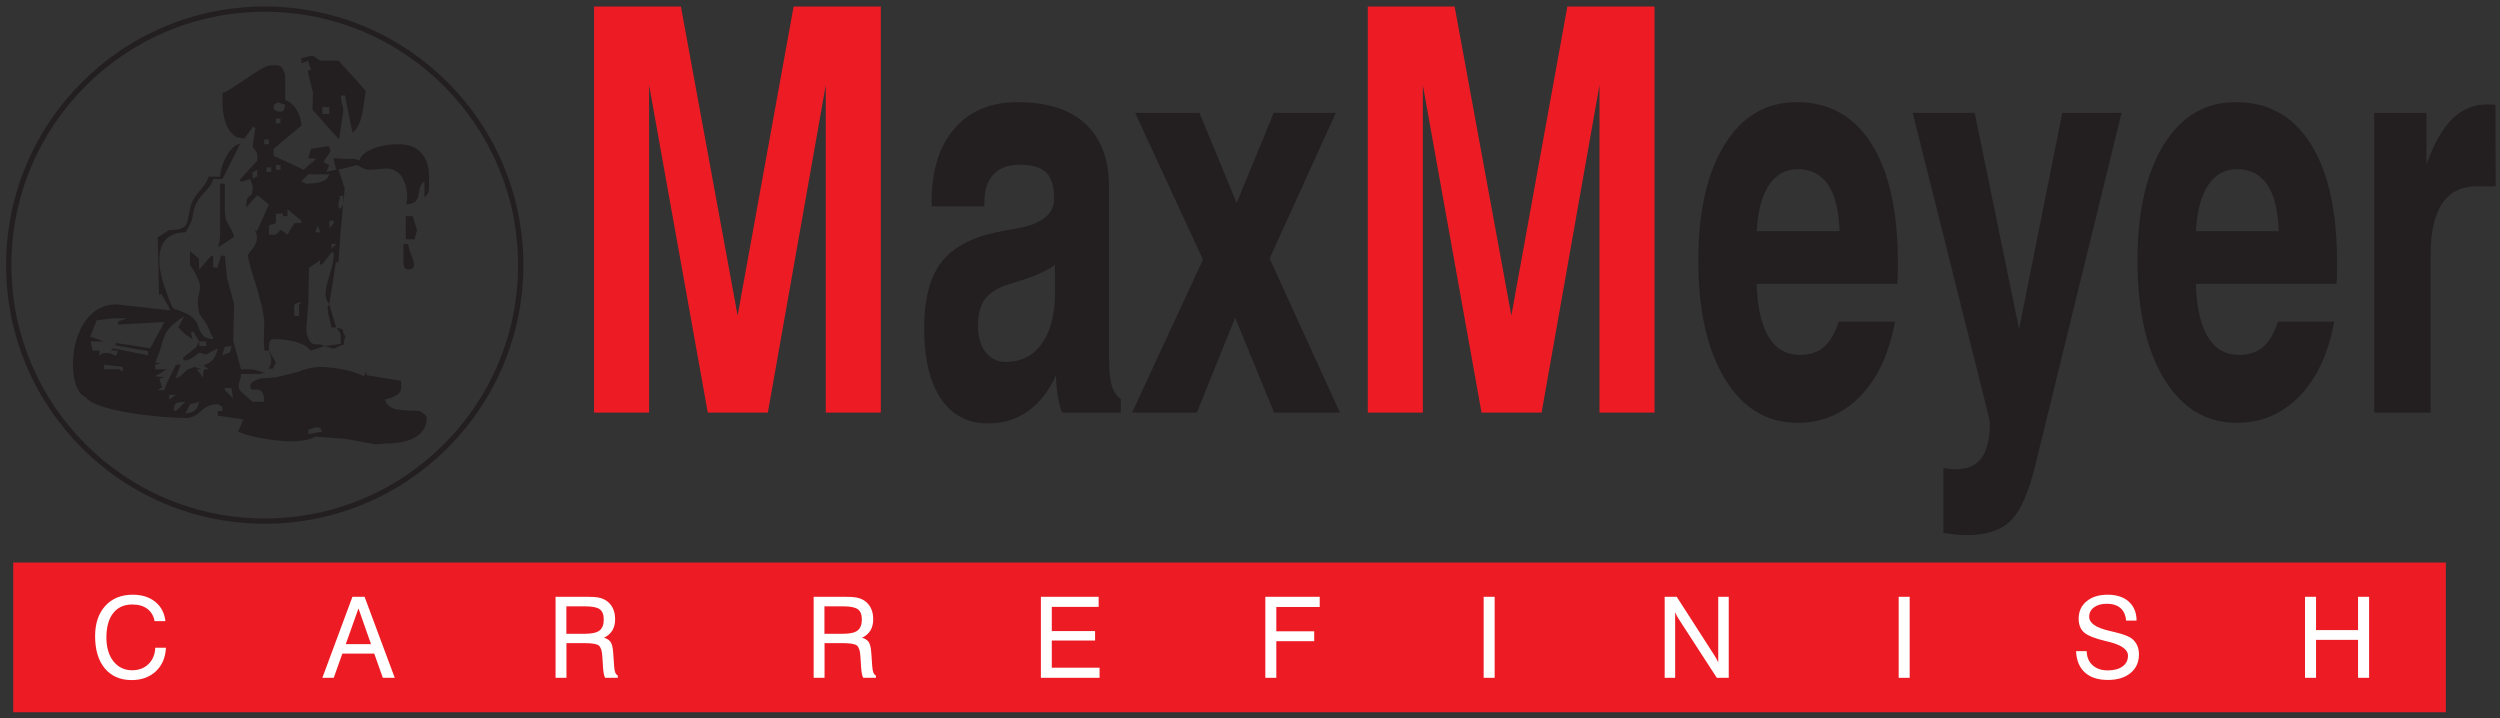
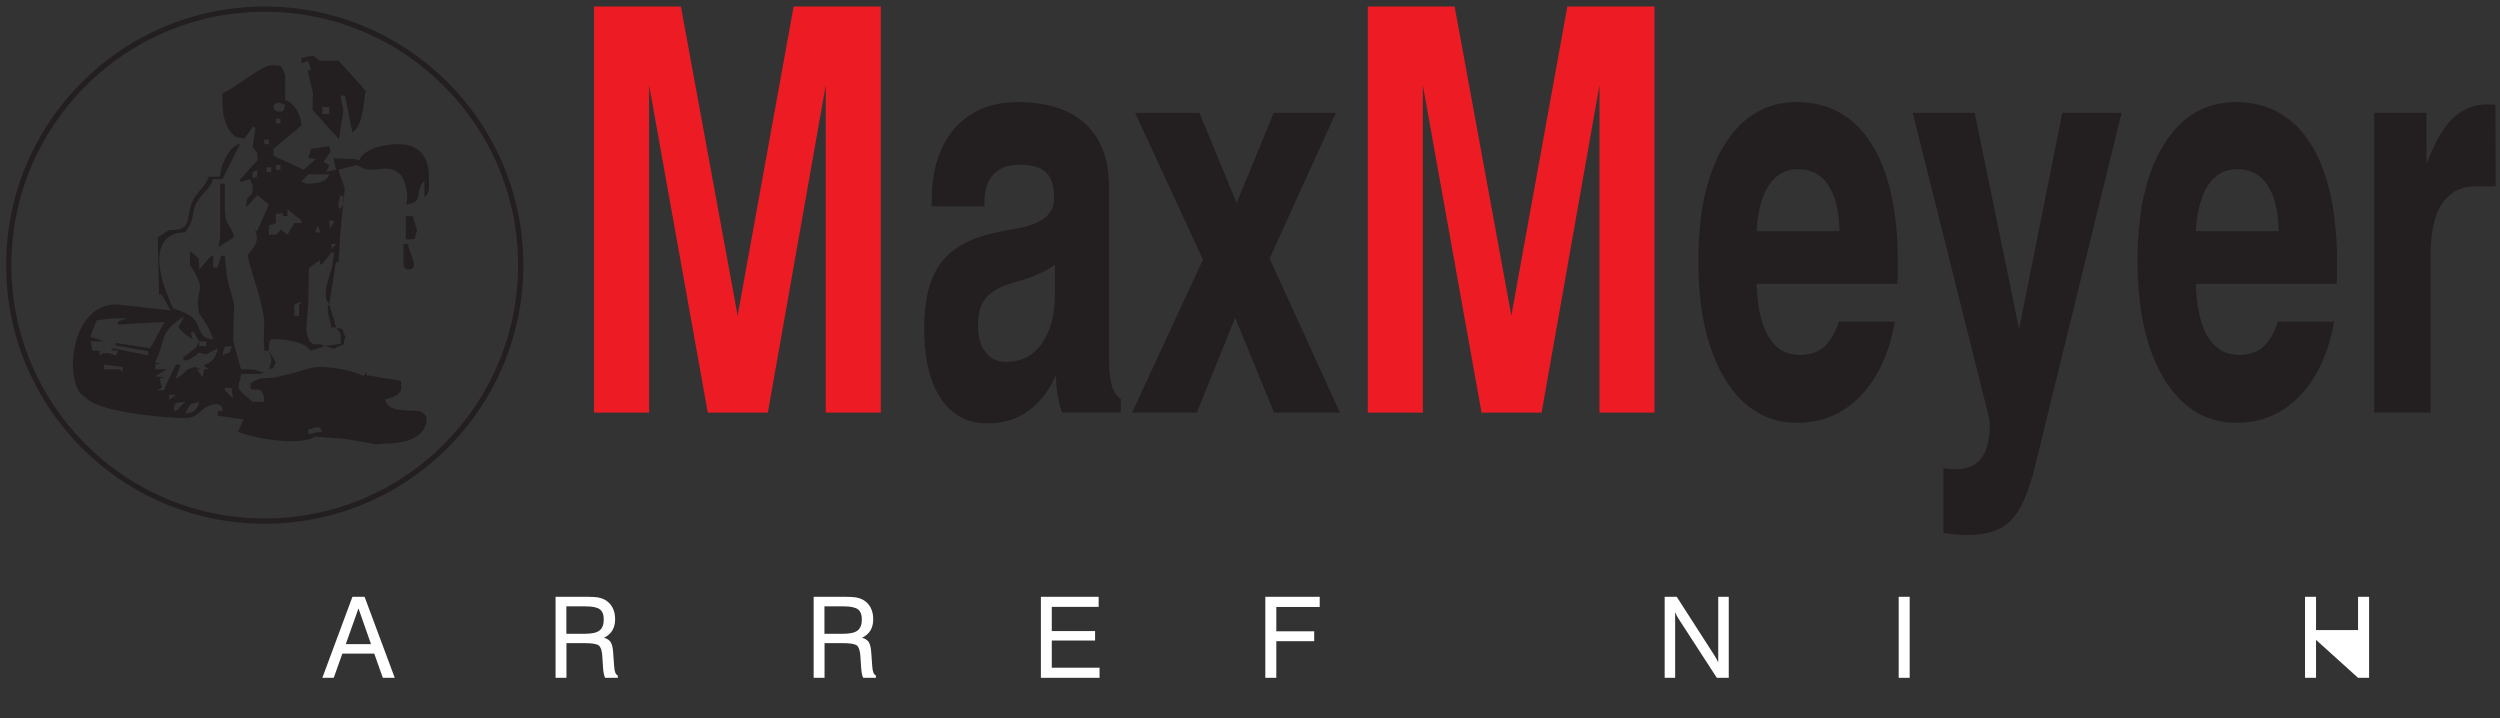
<svg xmlns="http://www.w3.org/2000/svg" width="383pt" height="110pt" viewBox="0 0 383 110" version="1.1">
  <rect x="0" y="0" width="383" height="110" fill="#333333" stroke="none" />
  <g id="surface1">
-     <path style=" stroke:none;fill-rule:evenodd;fill:rgb(92.899%,10.999%,14.099%);fill-opacity:1;" d="M 2.031 86.18 L 374.703 86.18 L 374.703 109.113 L 2.031 109.113 L 2.031 86.18 " />
-     <path style=" stroke:none;fill-rule:nonzero;fill:rgb(100%,100%,100%);fill-opacity:1;" d="M 23.789 99.23 L 25.422 99.23 C 25.352 100.742 24.832 101.945 23.875 102.844 C 22.918 103.738 21.68 104.188 20.164 104.188 C 18.418 104.188 17.051 103.59 16.059 102.398 C 15.066 101.211 14.57 99.562 14.57 97.453 C 14.57 95.508 15.09 93.969 16.129 92.824 C 17.168 91.68 18.57 91.109 20.336 91.109 C 21.738 91.109 22.887 91.473 23.781 92.195 C 24.68 92.922 25.199 93.91 25.34 95.16 L 23.688 95.16 C 23.531 94.344 23.156 93.711 22.566 93.27 C 21.977 92.828 21.211 92.609 20.27 92.609 C 19.008 92.609 18.031 93.047 17.34 93.93 C 16.648 94.812 16.301 96.055 16.301 97.664 C 16.301 99.18 16.66 100.395 17.379 101.312 C 18.102 102.227 19.059 102.684 20.25 102.684 C 21.266 102.684 22.102 102.367 22.746 101.734 C 23.398 101.105 23.742 100.27 23.789 99.23 " />
    <path style=" stroke:none;fill-rule:nonzero;fill:rgb(100%,100%,100%);fill-opacity:1;" d="M 52.973 98.684 L 56.84 98.684 L 54.918 93.207 Z M 49.383 103.84 L 53.992 91.43 L 55.852 91.43 L 60.477 103.84 L 58.648 103.84 L 57.336 100.133 L 52.449 100.133 L 51.129 103.84 L 49.383 103.84 " />
    <path style=" stroke:none;fill-rule:nonzero;fill:rgb(100%,100%,100%);fill-opacity:1;" d="M 86.766 92.891 L 86.766 97.094 L 89.645 97.094 C 90.688 97.094 91.422 96.926 91.852 96.59 C 92.281 96.25 92.496 95.691 92.496 94.902 C 92.496 94.168 92.293 93.648 91.891 93.344 C 91.484 93.043 90.734 92.891 89.645 92.891 Z M 85.113 91.43 L 89.926 91.43 C 90.703 91.43 91.281 91.465 91.648 91.531 C 92.016 91.602 92.348 91.715 92.637 91.867 C 93.16 92.156 93.559 92.555 93.832 93.066 C 94.105 93.578 94.238 94.176 94.238 94.867 C 94.238 95.539 94.094 96.109 93.809 96.586 C 93.523 97.059 93.098 97.43 92.531 97.699 C 93.012 97.836 93.355 98.062 93.559 98.383 C 93.766 98.703 93.891 99.246 93.941 100.008 L 94.086 102.055 C 94.117 102.492 94.172 102.82 94.258 103.035 C 94.348 103.25 94.477 103.406 94.652 103.496 L 94.652 103.84 L 92.707 103.84 C 92.547 103.582 92.438 103.031 92.379 102.184 C 92.379 102.16 92.379 102.141 92.379 102.129 L 92.273 100.512 C 92.219 99.684 92.043 99.145 91.742 98.898 C 91.445 98.648 90.703 98.527 89.512 98.527 L 86.781 98.527 L 86.781 103.84 L 85.113 103.84 L 85.113 91.43 " />
    <path style=" stroke:none;fill-rule:nonzero;fill:rgb(100%,100%,100%);fill-opacity:1;" d="M 126.305 92.891 L 126.305 97.094 L 129.188 97.094 C 130.227 97.094 130.961 96.926 131.391 96.59 C 131.82 96.25 132.035 95.691 132.035 94.902 C 132.035 94.168 131.836 93.648 131.43 93.344 C 131.023 93.043 130.277 92.891 129.188 92.891 Z M 124.652 91.43 L 129.465 91.43 C 130.242 91.43 130.82 91.465 131.188 91.531 C 131.555 91.602 131.887 91.715 132.176 91.867 C 132.699 92.156 133.098 92.555 133.371 93.066 C 133.645 93.578 133.777 94.176 133.777 94.867 C 133.777 95.539 133.637 96.109 133.352 96.586 C 133.062 97.059 132.637 97.43 132.07 97.699 C 132.551 97.836 132.895 98.062 133.102 98.383 C 133.305 98.703 133.43 99.246 133.48 100.008 L 133.625 102.055 C 133.656 102.492 133.715 102.82 133.801 103.035 C 133.887 103.25 134.02 103.406 134.191 103.496 L 134.191 103.84 L 132.246 103.84 C 132.09 103.582 131.977 103.031 131.918 102.184 C 131.918 102.16 131.918 102.141 131.918 102.129 L 131.812 100.512 C 131.758 99.684 131.582 99.145 131.281 98.898 C 130.984 98.648 130.242 98.527 129.051 98.527 L 126.32 98.527 L 126.32 103.84 L 124.652 103.84 L 124.652 91.43 " />
    <path style=" stroke:none;fill-rule:nonzero;fill:rgb(100%,100%,100%);fill-opacity:1;" d="M 159.465 103.84 L 159.465 91.43 L 168.312 91.43 L 168.312 92.973 L 161.133 92.973 L 161.133 96.68 L 167.766 96.68 L 167.766 98.129 L 161.133 98.129 L 161.133 102.293 L 168.453 102.293 L 168.453 103.84 L 159.465 103.84 " />
    <path style=" stroke:none;fill-rule:nonzero;fill:rgb(100%,100%,100%);fill-opacity:1;" d="M 193.848 103.84 L 193.848 91.43 L 202.18 91.43 L 202.18 92.988 L 195.531 92.988 L 195.531 96.715 L 201.336 96.715 L 201.336 98.23 L 195.531 98.23 L 195.531 103.84 L 193.848 103.84 " />
-     <path style=" stroke:none;fill-rule:nonzero;fill:rgb(100%,100%,100%);fill-opacity:1;" d="M 227.297 103.84 L 227.297 91.43 L 228.98 91.43 L 228.98 103.84 L 227.297 103.84 " />
    <path style=" stroke:none;fill-rule:nonzero;fill:rgb(100%,100%,100%);fill-opacity:1;" d="M 255.027 103.84 L 255.027 91.43 L 256.875 91.43 L 262.672 100.445 C 262.801 100.645 262.91 100.828 263.008 101.004 C 263.102 101.176 263.176 101.34 263.234 101.492 L 263.234 91.43 L 264.844 91.43 L 264.844 103.84 L 263.016 103.84 L 257.094 94.703 C 257.004 94.559 256.922 94.414 256.848 94.262 C 256.77 94.113 256.695 93.949 256.633 93.781 L 256.633 103.84 L 255.027 103.84 " />
    <path style=" stroke:none;fill-rule:nonzero;fill:rgb(100%,100%,100%);fill-opacity:1;" d="M 290.879 103.84 L 290.879 91.43 L 292.562 91.43 L 292.562 103.84 L 290.879 103.84 " />
-     <path style=" stroke:none;fill-rule:nonzero;fill:rgb(100%,100%,100%);fill-opacity:1;" d="M 318.055 99.754 L 319.68 99.754 C 319.695 100.652 319.996 101.367 320.574 101.902 C 321.156 102.434 321.934 102.703 322.906 102.703 C 323.871 102.703 324.625 102.5 325.18 102.094 C 325.734 101.691 326.008 101.141 326.008 100.445 C 326.008 99.496 324.973 98.773 322.891 98.281 C 322.77 98.254 322.672 98.23 322.605 98.215 C 320.918 97.812 319.805 97.367 319.266 96.875 C 318.723 96.387 318.449 95.688 318.449 94.781 C 318.449 93.676 318.855 92.789 319.664 92.117 C 320.473 91.445 321.547 91.109 322.891 91.109 C 324.266 91.109 325.344 91.465 326.129 92.168 C 326.91 92.871 327.312 93.84 327.324 95.07 L 325.715 95.078 C 325.656 94.246 325.371 93.609 324.867 93.164 C 324.359 92.719 323.66 92.496 322.781 92.496 C 321.957 92.496 321.297 92.68 320.805 93.043 C 320.309 93.406 320.062 93.887 320.062 94.488 C 320.062 95.449 321.082 96.164 323.129 96.637 C 323.43 96.711 323.66 96.766 323.824 96.805 C 323.859 96.809 323.918 96.824 324.004 96.848 C 325.34 97.168 326.227 97.516 326.664 97.887 C 326.996 98.164 327.254 98.508 327.426 98.906 C 327.602 99.309 327.688 99.758 327.688 100.25 C 327.688 101.449 327.258 102.398 326.398 103.109 C 325.543 103.816 324.383 104.168 322.926 104.168 C 321.418 104.168 320.246 103.789 319.406 103.027 C 318.566 102.266 318.113 101.176 318.055 99.754 " />
-     <path style=" stroke:none;fill-rule:nonzero;fill:rgb(100%,100%,100%);fill-opacity:1;" d="M 353.129 103.84 L 353.129 91.43 L 354.816 91.43 L 354.816 96.531 L 361.254 96.531 L 361.254 91.43 L 362.945 91.43 L 362.945 103.84 L 361.254 103.84 L 361.254 98.027 L 354.816 98.027 L 354.816 103.84 L 353.129 103.84 " />
+     <path style=" stroke:none;fill-rule:nonzero;fill:rgb(100%,100%,100%);fill-opacity:1;" d="M 353.129 103.84 L 353.129 91.43 L 354.816 91.43 L 354.816 96.531 L 361.254 96.531 L 361.254 91.43 L 362.945 91.43 L 362.945 103.84 L 361.254 103.84 L 354.816 98.027 L 354.816 103.84 L 353.129 103.84 " />
    <path style=" stroke:none;fill-rule:nonzero;fill:rgb(92.899%,10.999%,14.099%);fill-opacity:1;" d="M 91.012 63.215 L 91.012 0.996 L 104.312 0.996 L 113.004 48.348 L 121.586 0.996 L 134.938 0.996 L 134.938 63.215 L 126.508 63.215 L 126.508 13.035 L 117.633 63.215 L 108.434 63.215 L 99.441 13.035 L 99.441 63.215 L 91.012 63.215 " />
    <path style=" stroke:none;fill-rule:nonzero;fill:rgb(92.899%,10.999%,14.099%);fill-opacity:1;" d="M 209.547 63.215 L 209.547 0.996 L 222.848 0.996 L 231.539 48.348 L 240.121 0.996 L 253.473 0.996 L 253.473 63.215 L 245.043 63.215 L 245.043 13.035 L 236.172 63.215 L 226.973 63.215 L 217.977 13.035 L 217.977 63.215 L 209.547 63.215 " />
    <path style=" stroke:none;fill-rule:nonzero;fill:rgb(13.699%,12.199%,12.5%);fill-opacity:1;" d="M 161.773 57.52 C 160.68 59.898 159.262 61.73 157.496 62.984 C 155.734 64.238 153.688 64.859 151.348 64.859 C 148.219 64.859 145.816 63.59 144.125 61.051 C 142.434 58.516 141.582 54.91 141.582 50.238 C 141.582 45.898 142.422 42.598 144.113 40.316 C 145.805 38.023 148.602 36.469 152.504 35.617 C 153.395 35.43 154.559 35.199 156.008 34.953 C 159.676 34.277 161.496 32.762 161.496 30.426 C 161.496 28.566 161.094 27.238 160.281 26.43 C 159.473 25.641 158.113 25.234 156.219 25.234 C 154.477 25.234 153.141 25.727 152.211 26.707 C 151.277 27.699 150.812 29.098 150.812 30.93 L 150.812 31.609 L 142.738 31.609 L 142.738 30.758 C 142.738 26.059 143.902 22.367 146.242 19.684 C 148.57 16.988 151.805 15.645 155.914 15.645 C 160.426 15.645 163.891 16.758 166.289 18.977 C 168.691 21.211 169.895 24.414 169.895 28.609 L 169.895 54.723 C 169.895 56.641 170.039 58.066 170.312 59.02 C 170.586 59.957 171.051 60.664 171.711 61.141 L 171.711 63.215 L 162.715 63.215 C 162.422 62.422 162.195 61.559 162.035 60.59 C 161.871 59.641 161.793 58.617 161.773 57.52 Z M 161.621 40.605 C 160.211 41.543 158.59 42.293 156.77 42.855 C 154.934 43.418 153.98 43.707 153.93 43.734 C 152.402 44.355 151.34 45.133 150.73 46.055 C 150.133 46.992 149.828 48.277 149.828 49.906 C 149.828 51.594 150.215 52.949 150.984 53.945 C 151.762 54.938 152.797 55.445 154.102 55.445 C 156.441 55.445 158.277 54.508 159.613 52.633 C 160.953 50.758 161.621 48.207 161.621 44.961 L 161.621 40.605 " />
    <path style=" stroke:none;fill-rule:nonzero;fill:rgb(13.699%,12.199%,12.5%);fill-opacity:1;" d="M 173.434 63.215 L 184.293 39.77 L 173.898 17.289 L 183.754 17.289 L 189.457 31.105 L 195.133 17.289 L 204.652 17.289 L 194.504 39.598 L 205.281 63.215 L 195.191 63.215 L 189.227 48.68 L 183.352 63.215 L 173.434 63.215 " />
    <path style=" stroke:none;fill-rule:nonzero;fill:rgb(13.699%,12.199%,12.5%);fill-opacity:1;" d="M 281.695 49.273 L 290.305 49.273 C 289.434 54.117 287.684 57.91 285.039 60.648 C 282.395 63.402 279.172 64.773 275.375 64.773 C 270.703 64.773 267.008 62.539 264.27 58.082 C 261.547 53.613 260.18 47.57 260.18 39.93 C 260.18 32.414 261.527 26.488 264.211 22.148 C 266.906 17.809 270.582 15.645 275.254 15.645 C 280.207 15.645 284.027 17.781 286.719 22.047 C 289.406 26.316 290.754 32.387 290.754 40.273 C 290.754 41.152 290.754 41.801 290.742 42.25 C 290.73 42.684 290.699 43.102 290.66 43.488 L 269.113 43.488 C 269.234 47.094 269.852 49.805 270.969 51.637 C 272.082 53.469 273.691 54.379 275.789 54.379 C 277.277 54.379 278.492 53.957 279.438 53.137 C 280.391 52.301 281.137 51.016 281.695 49.273 Z M 269.113 35.414 L 281.816 35.414 C 281.734 32.316 281.16 29.965 280.086 28.336 C 279 26.719 277.449 25.914 275.434 25.914 C 273.562 25.914 272.082 26.734 270.996 28.363 C 269.926 29.992 269.297 32.344 269.113 35.414 " />
    <path style=" stroke:none;fill-rule:nonzero;fill:rgb(13.699%,12.199%,12.5%);fill-opacity:1;" d="M 297.723 81.645 L 297.723 71.711 C 297.996 71.766 298.289 71.809 298.582 71.84 C 298.879 71.867 299.262 71.883 299.738 71.883 C 301.438 71.883 302.715 71.305 303.566 70.164 C 304.418 69.027 304.844 67.312 304.844 65.031 C 304.844 64.859 304.824 64.656 304.781 64.398 C 304.742 64.141 304.703 63.938 304.66 63.766 L 293.031 17.289 L 302.523 17.289 L 309.32 50.41 L 315.945 17.289 L 325.023 17.289 L 311.762 71.465 C 310.77 75.516 309.535 78.285 308.047 79.754 C 306.566 81.238 304.336 81.977 301.367 81.977 C 300.832 81.977 300.266 81.945 299.645 81.891 C 299.039 81.832 298.391 81.746 297.723 81.645 " />
    <path style=" stroke:none;fill-rule:nonzero;fill:rgb(13.699%,12.199%,12.5%);fill-opacity:1;" d="M 348.98 49.273 L 357.594 49.273 C 356.723 54.117 354.969 57.91 352.324 60.648 C 349.68 63.402 346.461 64.773 342.66 64.773 C 337.988 64.773 334.293 62.539 331.559 58.082 C 328.832 53.613 327.465 47.57 327.465 39.93 C 327.465 32.414 328.812 26.488 331.496 22.148 C 334.191 17.809 337.867 15.645 342.539 15.645 C 347.492 15.645 351.312 17.781 354.008 22.047 C 356.691 26.316 358.039 32.387 358.039 40.273 C 358.039 41.152 358.039 41.801 358.027 42.25 C 358.02 42.684 357.988 43.102 357.945 43.488 L 336.398 43.488 C 336.52 47.094 337.141 49.805 338.254 51.637 C 339.367 53.469 340.977 54.379 343.074 54.379 C 344.562 54.379 345.781 53.957 346.723 53.137 C 347.676 52.301 348.426 51.016 348.98 49.273 Z M 336.398 35.414 L 349.102 35.414 C 349.02 32.316 348.445 29.965 347.371 28.336 C 346.285 26.719 344.734 25.914 342.723 25.914 C 340.848 25.914 339.367 26.734 338.285 28.363 C 337.211 29.992 336.582 32.344 336.398 35.414 " />
    <path style=" stroke:none;fill-rule:nonzero;fill:rgb(13.699%,12.199%,12.5%);fill-opacity:1;" d="M 363.73 63.215 L 363.73 17.289 L 371.742 17.289 L 371.742 25.148 C 372.879 22.004 374.195 19.684 375.695 18.211 C 377.195 16.727 378.988 15.992 381.062 15.992 C 381.398 15.992 381.66 15.992 381.855 16.008 C 382.035 16.02 382.188 16.051 382.309 16.078 L 382.34 28.535 L 379.465 28.535 C 377.113 28.535 375.34 29.418 374.156 31.16 C 372.969 32.906 372.371 35.488 372.371 38.934 L 372.371 63.215 L 363.73 63.215 " />
    <path style=" stroke:none;fill-rule:nonzero;fill:rgb(13.699%,12.199%,12.5%);fill-opacity:1;" d="M 40.555 0.996 L 40.559 0.996 C 51.5 0.996 61.406 5.434 68.574 12.602 C 75.738 19.77 80.176 29.676 80.176 40.609 L 80.18 40.609 L 80.18 40.621 L 80.176 40.621 C 80.176 51.559 75.738 61.465 68.57 68.633 C 61.402 75.801 51.5 80.234 40.562 80.238 L 40.555 80.238 C 29.613 80.238 19.711 75.801 12.539 68.633 C 5.375 61.465 0.938 51.559 0.938 40.625 L 0.934 40.625 L 0.934 40.613 L 0.938 40.613 C 0.938 29.676 5.375 19.77 12.543 12.602 C 19.711 5.434 29.613 1 40.551 0.996 Z M 40.559 1.805 L 40.551 1.805 C 29.84 1.805 20.137 6.148 13.113 13.172 C 6.09 20.199 1.742 29.902 1.742 40.613 L 1.746 40.613 L 1.746 40.625 L 1.742 40.625 C 1.746 51.336 6.09 61.035 13.113 68.059 C 20.137 75.086 29.84 79.43 40.555 79.43 L 40.562 79.43 C 51.273 79.43 60.977 75.086 68 68.062 C 75.023 61.039 79.371 51.336 79.371 40.621 L 79.367 40.621 L 79.367 40.609 L 79.371 40.609 C 79.367 29.898 75.023 20.199 68 13.176 C 60.977 6.148 51.273 1.805 40.559 1.805 " />
    <path style=" stroke:none;fill-rule:evenodd;fill:rgb(13.699%,12.199%,12.5%);fill-opacity:1;" d="M 49.371 16.402 L 50.438 16.402 L 50.438 17.465 L 49.371 17.465 Z M 52.926 67.238 L 57.535 68.062 L 58.969 67.953 C 62.121 67.953 65.367 67.086 65.367 64.039 C 65.367 63.551 64.629 63.191 64.301 62.973 C 61.945 62.777 59.496 63.168 58.969 61.195 C 59.934 60.973 61.461 60.555 61.461 59.418 L 61.461 58.352 L 56.156 57.473 L 56.125 56.93 L 55.715 57.621 C 54.266 56.844 51.312 56.219 49.016 56.219 C 47.914 56.219 46.539 56.582 45.816 56.93 L 42.211 57.82 L 39.773 57.996 C 39.324 58.234 38.348 58.484 38.348 59.062 C 38.348 60.672 40.41 58.281 40.484 61.551 L 38.707 61.551 C 38.332 61.227 36.574 59.875 36.574 59.418 C 36.574 58.078 36.809 58.746 36.926 57.285 L 39.773 57.285 L 40.535 57.09 C 39.371 56.836 39.219 56.574 37.992 56.574 L 36.926 56.574 L 35.719 52.234 L 35.871 46.621 C 35.863 46.598 34.867 42.824 34.793 42.711 L 34.441 39.156 L 33.871 39.199 L 33.297 41.02 L 32.648 40.961 L 32.66 39.156 L 32.215 39.332 L 30.527 41.285 L 30.449 39.602 L 29.105 38.441 L 29.105 40.578 C 32.117 45.074 29.602 44.066 30.527 48.043 L 31.691 49.746 L 32.703 51.938 C 29.762 51.887 31.289 49.418 28.691 48.102 C 25.945 46.711 26.914 48.398 25.434 44.605 C 23.961 40.828 23.43 35.598 28.395 35.598 C 30.035 33.148 29.148 33.145 30.043 31.219 C 30.793 29.609 32.242 28.988 32.66 27.422 L 34.082 27.422 L 36.797 22.016 C 35.211 22.277 33.77 25.227 33.727 27.066 L 31.949 27.066 C 31.508 28.719 29.812 29.559 29.25 31.477 C 28.484 34.074 29.262 35.242 25.906 35.242 L 24.168 36.367 L 24.367 45.203 L 24.734 45.055 L 26.148 47.551 L 17.73 46.621 C 10.289 46.785 9.848 59.66 13.109 60.84 C 14.57 63.027 24.801 64.039 28.395 64.039 C 30.793 64.039 30.676 61.969 33.371 61.906 L 34.066 62.316 L 34.082 62.973 L 33.371 62.973 L 33.371 63.684 L 37.297 64.258 L 36.48 66.125 C 38.348 67.027 45.766 68.496 48.305 66.887 Z M 47.238 65.816 C 48.191 65.59 47.906 65.461 48.66 65.461 C 49.18 65.461 49.18 65.902 49.352 66.09 L 47.238 66.527 Z M 28.395 63.328 L 29.121 61.949 L 30.527 61.551 C 30.203 62.773 29.828 63.211 28.395 63.328 Z M 27.152 62.797 L 26.617 62.973 C 26.766 61.633 26.742 61.691 28.395 61.551 Z M 26.973 60.484 L 25.922 61.223 L 25.906 60.484 Z M 18.797 56.219 L 18.797 56.93 C 17.859 56.465 19.09 56.574 17.73 56.574 L 15.953 56.574 L 15.953 55.863 Z M 34.441 59.773 L 34.441 59.418 L 35.461 59.434 L 35.684 61.02 Z M 25.551 58.707 L 25.145 59.766 L 24.129 59.773 L 24.82 59.363 L 24.441 58.008 L 25.25 57.801 L 23.773 57.641 L 25.551 56.574 L 23.773 56.574 L 23.773 55.863 L 24.539 55.703 L 23.773 55.508 C 25.48 51.945 24.316 50.891 28.195 48.48 L 27.328 50.176 L 28.395 51.242 L 29.492 51.945 L 29.258 50.934 L 29.602 50.781 L 30.527 52.309 L 30.047 53.199 L 28.039 54.797 C 28.039 55.688 29.258 54.898 29.461 54.797 L 30.555 54.02 L 31.531 54.316 L 33.371 53.375 C 33.047 54.766 32.605 55.5 31.18 55.961 L 31.949 56.574 L 31.238 56.574 L 31.062 57.82 L 30.172 56.574 L 30.883 56.574 L 29.816 56.219 L 28.75 56.574 C 28.023 57.207 27.797 57.699 26.898 57.965 L 27.684 55.863 L 26.973 55.863 Z M 14.176 53.73 L 13.883 52.293 L 15.953 52.309 L 13.824 51.578 L 14.812 49.074 L 17.375 48.754 L 19.508 48.754 L 18.043 49.285 L 18.098 49.723 L 25.207 49.324 L 23.016 53.352 L 17.75 52.543 L 17.688 52.902 L 22.691 53.809 L 22.707 54.441 L 17.375 53.375 L 16.961 53.672 L 18.086 53.73 C 17.598 55.195 17.812 54.086 16.309 54.086 C 15.621 54.086 15.676 54.195 15.242 54.441 L 15.242 53.73 Z M 41.195 53.73 C 41.43 54.738 41.551 54.34 41.551 55.152 C 41.551 55.906 41.422 55.621 41.195 56.574 C 42.355 56.152 41.453 57.035 42.262 55.508 L 41.195 53.73 C 41.211 52.945 41.086 51.953 41.906 51.953 C 44.105 51.953 46.637 52.422 47.594 53.73 L 49.727 53.02 L 51.141 53.422 C 53.754 52.125 52.125 53.539 52.926 51.598 C 52.047 50.336 53.258 50.645 51.504 50.176 L 50.438 46.621 L 51.473 40.148 L 51.859 40.219 L 52.129 36.004 L 52.57 31.332 L 52.816 28.887 L 51.859 26 L 54.703 25.289 C 55.152 25.527 55.879 26 56.48 26 C 58.656 26 59.691 25.312 61.195 26.621 C 62.094 27.402 62.75 30.121 62.168 31.332 C 65.191 31.082 63.402 28.957 65.016 27.777 L 65.016 30.266 C 65.539 29.66 65.723 29.648 65.723 28.488 L 65.723 27.066 C 65.723 24.031 64.176 22.09 61.102 22.09 L 60.746 22.09 C 58.762 22.09 55.5 22.922 55.059 24.578 C 54.055 24.336 54.473 24.246 53.633 24.363 L 51.074 24.238 L 51.504 26 L 50.016 26.328 L 50.438 25.289 L 49.57 24.816 L 50.633 23.211 L 50.426 22.383 L 47.637 22.812 L 47.238 24.223 L 48.406 24.348 L 46.527 26 L 41.906 23.867 L 41.906 22.801 L 46.172 19.246 C 46.133 17.551 45.035 15.695 43.684 15.332 L 43.684 11.422 C 43.27 10.641 43.371 10 42.262 10 L 41.551 10 C 40.062 10 36 13.574 34.082 14.266 L 34.082 15.688 C 34.082 18.109 34.754 20.043 36.215 21.023 L 37.445 21.238 L 38.77 19.391 L 39.121 19.609 L 38.707 22.445 L 39.418 23.512 L 39.418 24.578 L 36.695 27.594 L 36.949 27.855 L 38.348 27.422 C 38.578 28.375 38.707 28.094 38.707 28.844 C 38.707 30.715 37.691 29.281 37.719 31.77 L 39.426 29.895 L 41.195 31.332 L 39.383 35.406 L 39.062 35.242 C 40.105 37.422 37.992 38.531 37.992 39.156 C 37.992 40.523 40.395 46.355 40.484 49.465 L 40.414 51.953 L 40.484 53.73 Z M 34.082 54.441 C 34.508 52.801 34.102 53.172 35.508 53.02 C 35.109 54.504 35.348 53.773 34.082 54.441 Z M 30.527 52.309 L 31.594 52.309 L 31.594 53.02 L 30.527 53.02 Z M 51.504 50.176 C 51.934 50.816 52.215 50.801 52.215 51.598 L 52.215 52.664 L 49.727 53.02 C 48.535 52.277 47.68 53.617 47 51.105 C 46.793 50.34 47.238 47.434 47.238 45.91 L 47.336 41.047 L 49.016 39.863 L 49.016 40.578 L 49.465 40.371 L 50.859 38.574 L 51.148 38.797 C 51.078 41.91 48.883 44.832 50.438 46.621 L 50.199 46.977 L 50.27 47.988 L 50.793 50.176 Z M 38.707 27.422 C 38.707 25.875 38.508 26.664 39.418 26 C 39.277 27.652 39.797 26.621 38.707 27.422 Z M 49.727 26.711 L 50.438 26.711 C 50.074 28.062 48.031 28.133 46.883 28.133 C 46.836 28.133 46.176 27.781 46.172 27.777 L 47.238 26.711 Z M 46.172 46.266 C 45.707 47.203 45.816 45.973 45.816 47.332 L 45.816 48.398 L 45.105 48.398 C 45.105 46.527 44.711 46.652 46.172 46.266 Z M 42.262 35.953 L 41.195 35.953 L 41.195 34.531 L 42.27 34.195 L 42.262 32.754 L 43.328 32.703 L 43.328 33.109 L 44.039 33.109 L 44.039 32.043 L 46.172 33.82 L 46.172 34.176 L 45.105 34.176 L 44.027 35.945 L 43.016 35.191 Z M 50.793 37.375 L 51.504 37.375 L 50.793 38.086 Z M 51.148 34.176 L 50.508 34.957 L 50.438 33.82 L 51.148 33.82 Z M 48.66 34.531 L 49.066 35.59 L 48.305 35.598 Z M 52.57 31.332 L 52.16 32.027 L 51.859 31.688 L 51.859 30.977 C 52.574 29.246 51.062 30.41 52.57 29.91 Z M 40.84 26.355 L 40.84 25.645 L 41.551 25.645 L 41.551 26.355 Z M 42.262 26 L 42.262 25.289 L 42.969 25.289 L 42.969 26 Z M 61.812 40.219 C 61.812 40.801 62.027 41.285 62.523 41.285 C 64.48 41.285 62.656 38.969 62.523 37.375 L 61.812 37.375 Z M 62.168 36.664 L 63.516 36.645 L 63.895 35.266 L 63.234 33.109 L 62.168 33.109 Z M 33.727 30.266 L 33.727 35.953 C 33.73 36.914 33.559 36.938 33.461 37.863 L 35.863 36.309 C 35.418 34.402 34.441 34.574 34.441 32.043 L 34.441 28.133 L 33.727 28.133 Z M 41.195 22.09 L 40.484 22.09 L 40.484 21.379 L 41.195 21.379 Z M 55.414 13.199 L 51.859 9.289 L 49.016 9.289 C 48.73 9.09 48.137 8.578 47.949 8.578 C 46.988 8.578 46.969 8.746 46.172 8.934 L 46.195 9.711 L 47.195 9.305 L 47.637 10.699 L 47.133 10.828 L 47.949 14.266 L 47.875 16.82 L 51.941 21.348 L 52.57 17.113 C 52.668 16.188 52.246 16.078 52.215 14.621 L 52.848 14.637 L 53.992 20.312 C 55.613 19.223 55.633 16.031 56.027 13.973 Z M 42.262 18.18 L 42.969 18.18 L 42.969 18.891 L 42.262 18.891 Z M 43.684 16.043 C 43.555 16.578 43.605 17.113 42.969 17.113 C 42.391 17.113 41.906 16.898 41.906 16.402 C 41.906 15.879 42.344 15.879 42.617 15.688 L 43.684 16.043 " />
  </g>
</svg>